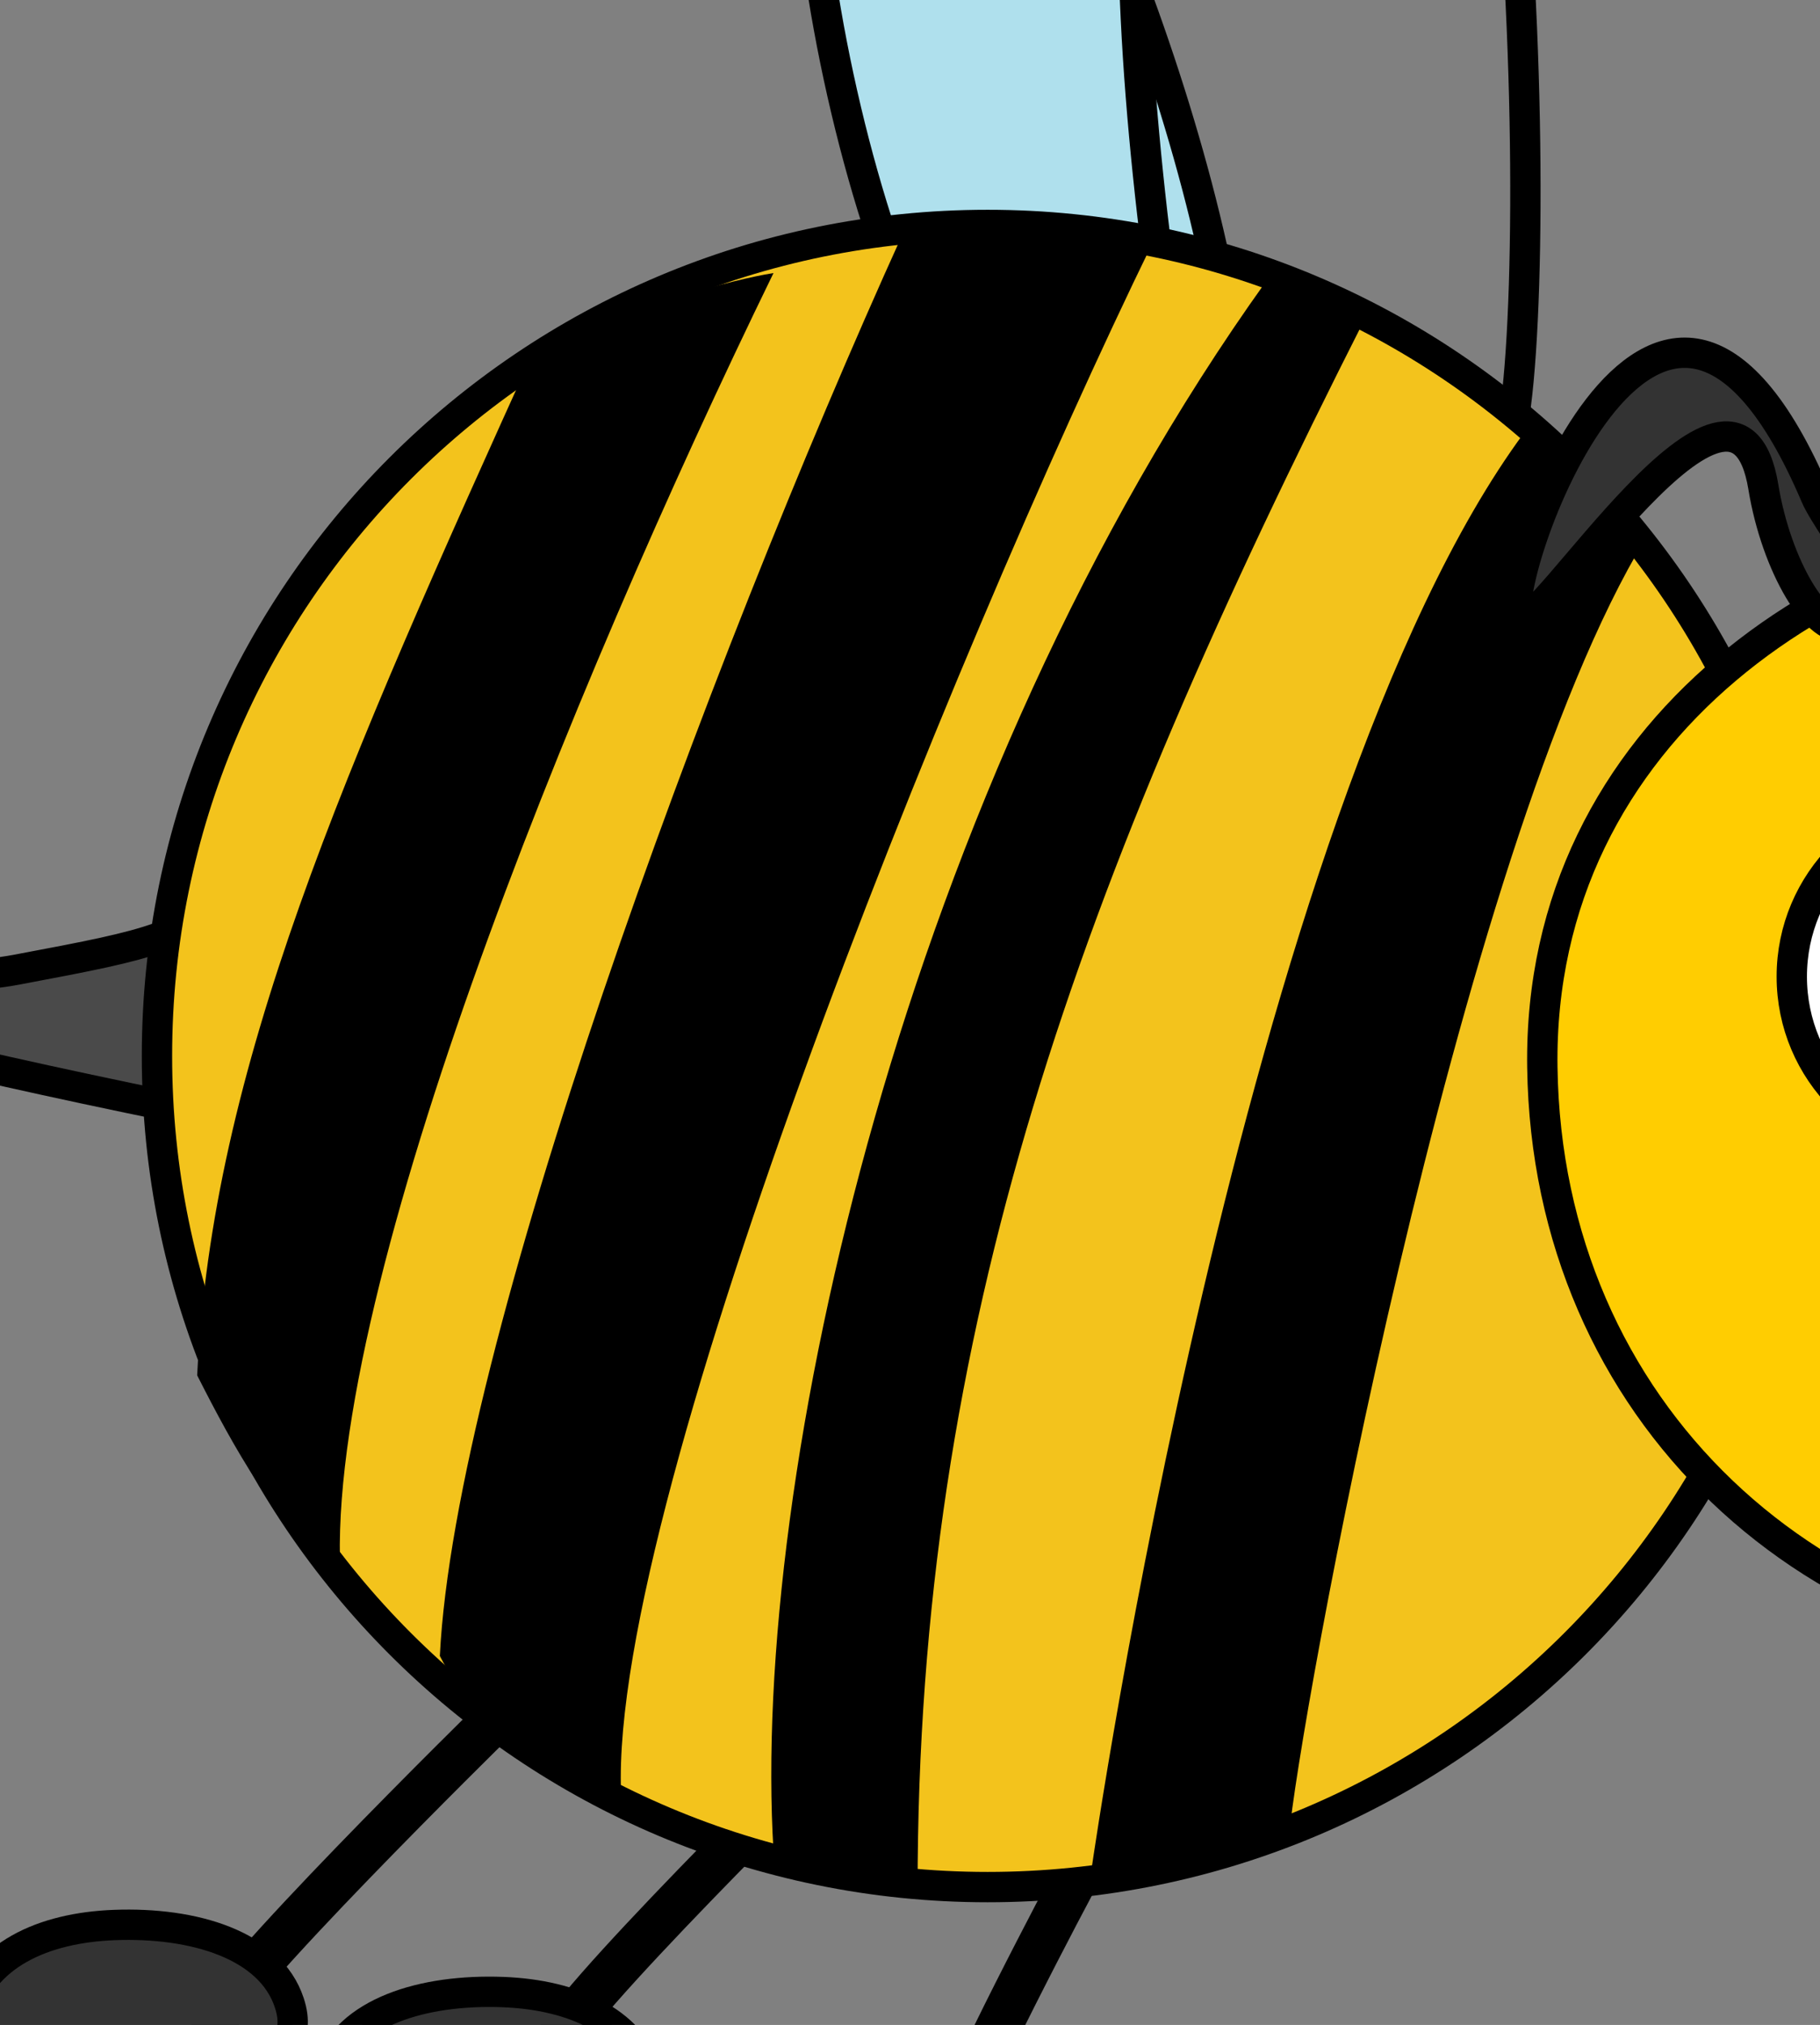
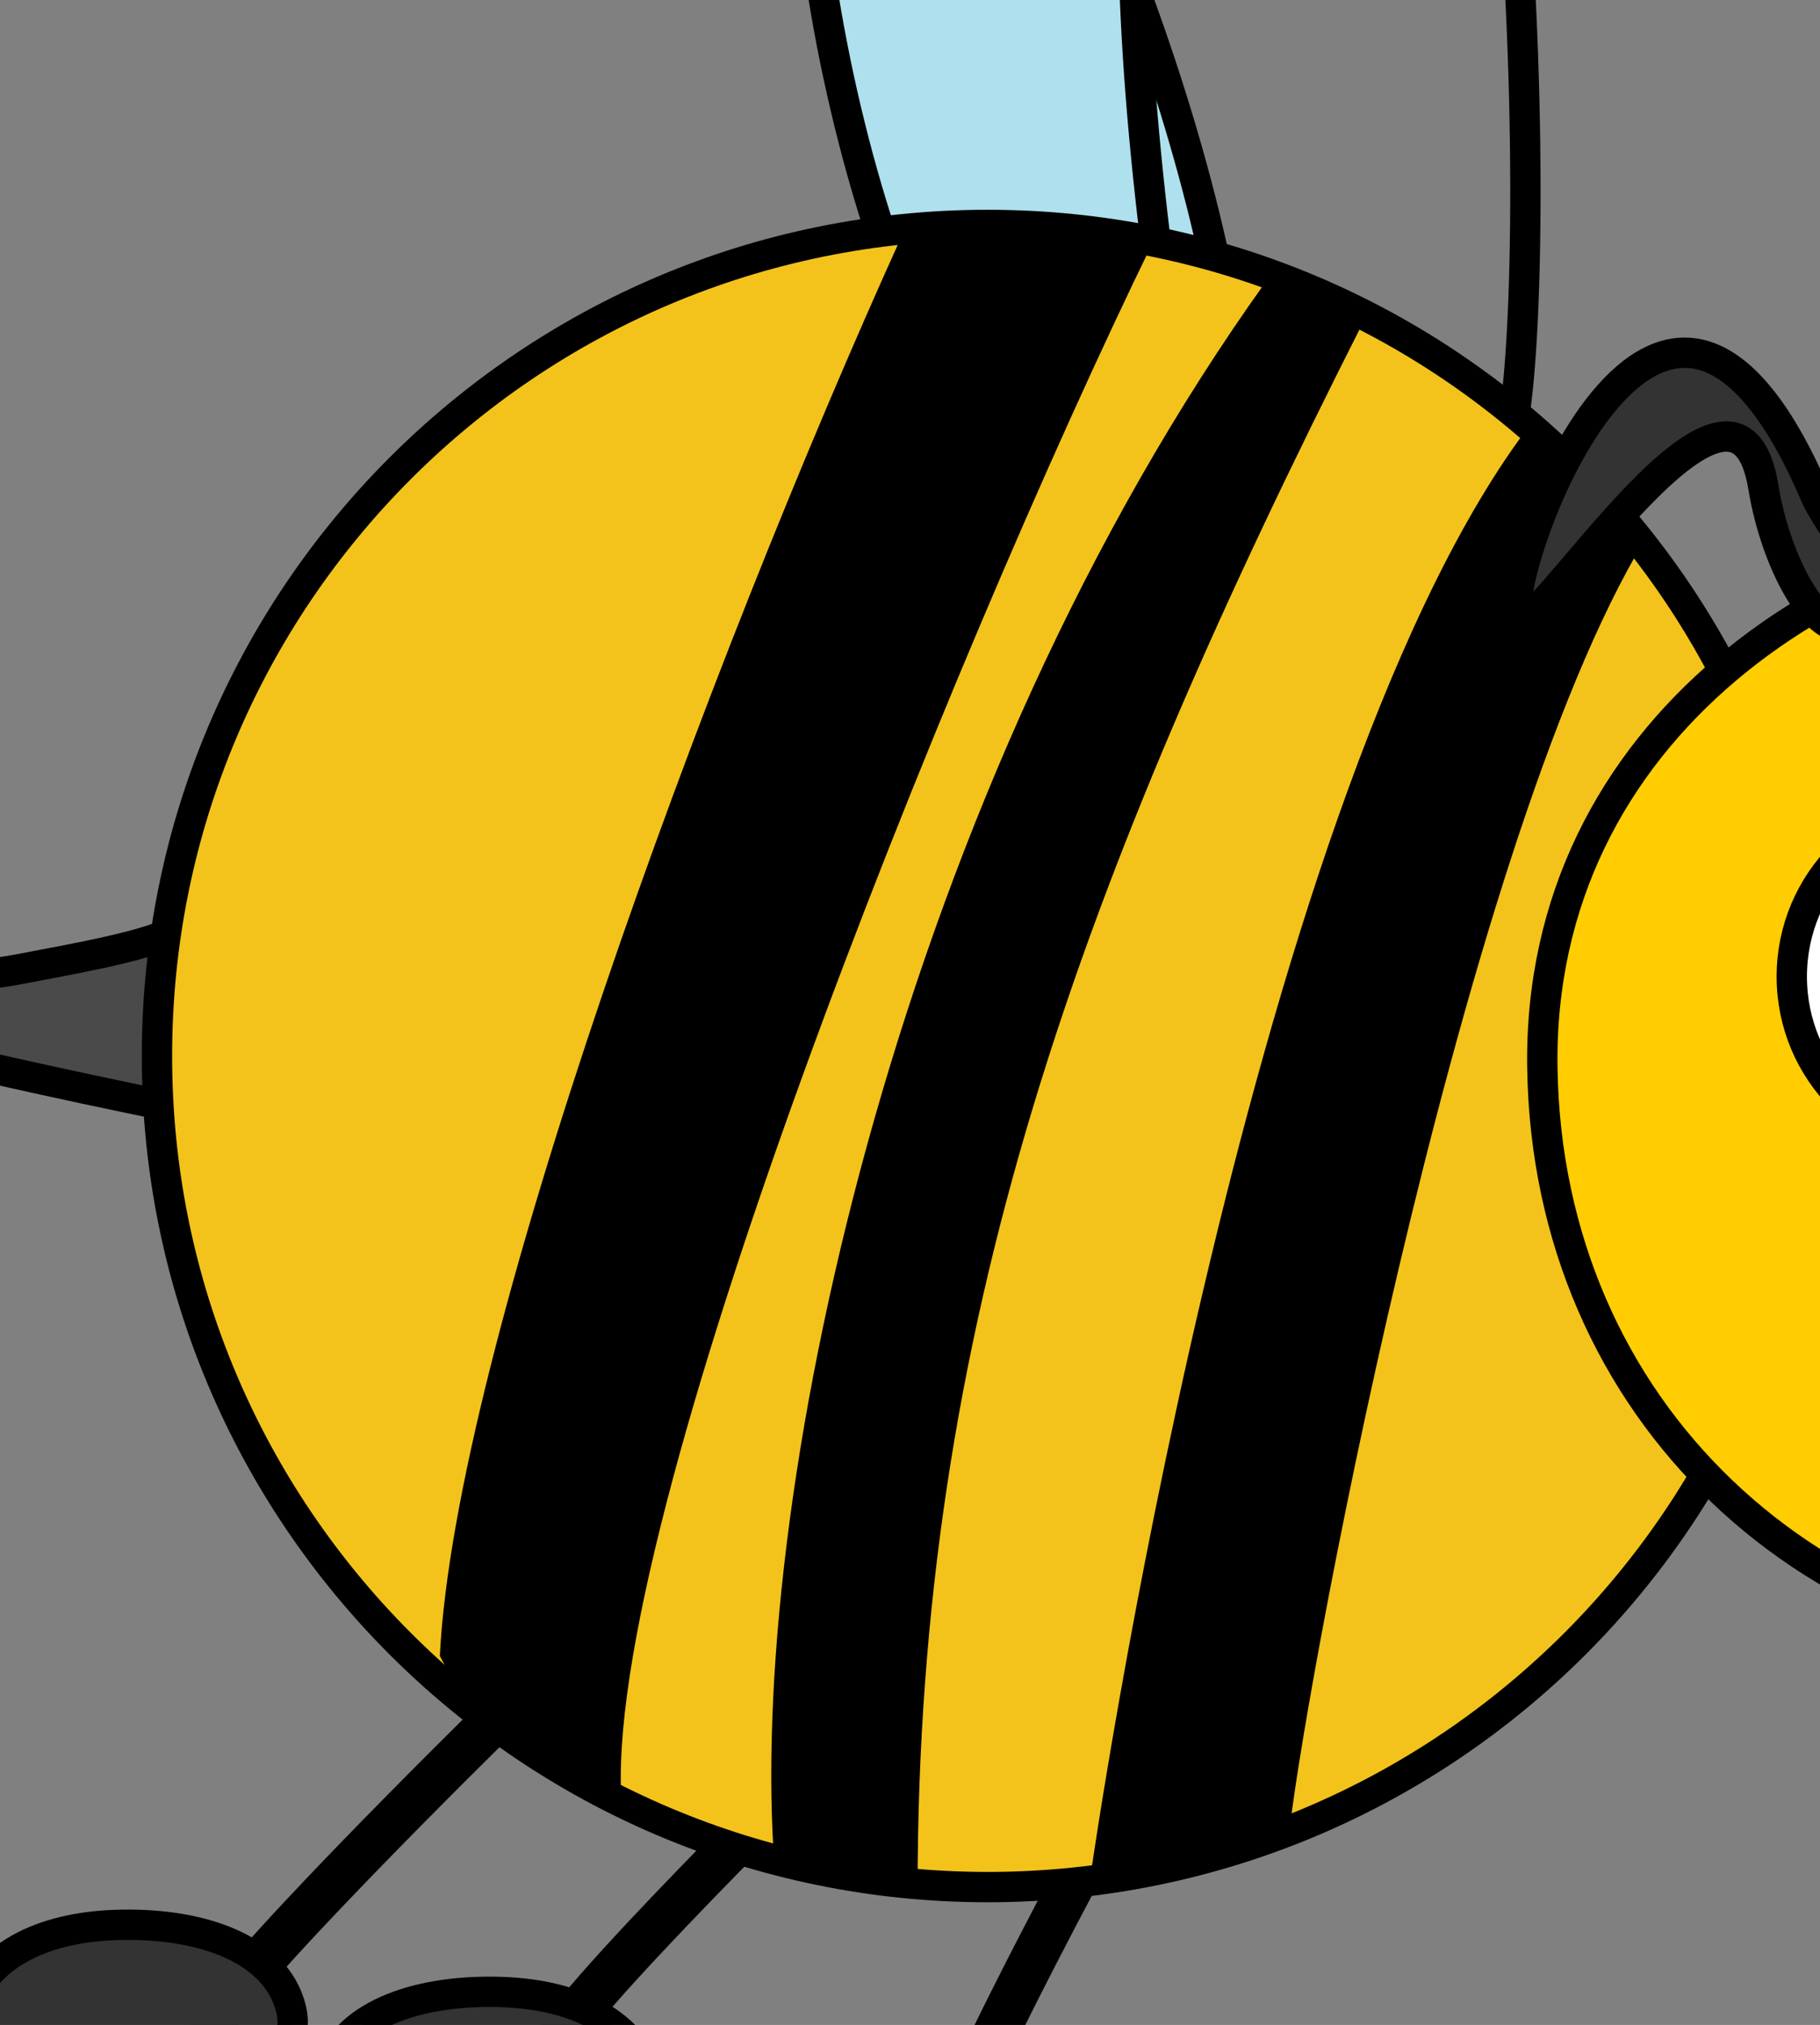
<svg xmlns="http://www.w3.org/2000/svg" xmlns:xlink="http://www.w3.org/1999/xlink" width="240" height="266.97">
  <rect width="100%" height="100%" fill="#808080" stroke="none" />
  <title>Funny Bumblebee 5</title>
  <defs>
    <linearGradient id="SVGID_1_" gradientUnits="userSpaceOnUse" x1="255" y1="142.694" x2="370.519" y2="142.694">
      <stop stop-color="rgb(175, 224, 237)" offset="0.092" id="stop7073" />
      <stop stop-color="rgb(230, 208, 229)" offset="1" id="stop7075" />
    </linearGradient>
    <linearGradient y2="0.798" x2="-0.246" y1="0.714" x1="0.866" id="linearGradient8078" xlink:href="#SVGID_1_" />
  </defs>
  <g>
    <title>Layer 1</title>
    <g id="g8082">
      <g id="Left_x5F_Wing">
        <linearGradient transform="translate(-10,-3) translate(6,-18) translate(157,48) translate(-7,-1) translate(406,-12) translate(-97.201,-45.507) " id="linearGradient8016" gradientUnits="userSpaceOnUse" x1="255" y1="142.694" x2="370.519" y2="142.694">
          <stop stop-color="rgb(175, 224, 237)" offset="0.092" id="stop8018" />
          <stop stop-color="rgb(230, 208, 229)" offset="1" id="stop8020" />
        </linearGradient>
        <path id="svg_6" d="m162,44.03c-6,-39 -32,-99 -46,-96c-19,5 -7,79 11,107c19,7 32,-6 35,-11z" stroke-linecap="null" stroke-linejoin="null" stroke-dasharray="null" stroke-width="4" stroke="#000000" fill="url(#linearGradient8078)" />
        <path id="svg_8" d="m154,44.03c19,11 38,19 44,16c6,-3 5,-136 -17,-134c-36,3 -35,62 -27,118z" stroke-linecap="null" stroke-linejoin="null" stroke-dasharray="null" stroke-width="4" stroke="#000000" fill="url(#linearGradient8078)" />
      </g>
      <path stroke="#000000" fill="#4a4a4a" fill-rule="evenodd" stroke-width="4" stroke-linecap="square" stroke-miterlimit="4" d="m43.59,150.115c-80.065,-15.58 -85.167,-20.518 -88.9,-24.376c-3.163,-3.268 27.78,5.802 47.516,2.101c19.051,-3.572 20.99,-4.095 29.889,-10.927" id="path7957" />
      <path stroke="#000000" fill="none" fill-rule="evenodd" stroke-width="6" stroke-miterlimit="4" id="path7955" d="m73.213,269.958c0,-3.855 36.653,-39.835 36.653,-39.835l-1.357,-0.642" />
      <path stroke="#000000" fill="none" fill-rule="evenodd" stroke-width="6" stroke-miterlimit="4" d="m126.306,279.856c0,-3.093 15.347,-31.962 15.347,-31.962l-0.568,-0.516" id="path7953" />
      <path fill="#f3c31c" fill-rule="nonzero" stroke="#000000" stroke-width="4" stroke-linecap="round" stroke-linejoin="round" stroke-miterlimit="4" id="path2383" d="m239.771,139.225c0.018,60.508 -49.028,109.569 -109.536,109.569c-60.508,0 -109.554,-49.061 -109.536,-109.569c-0.018,-60.508 49.028,-109.569 109.536,-109.569c60.508,0 109.554,49.061 109.536,109.569z" />
      <path fill="#333333" fill-rule="nonzero" stroke="#000000" stroke-width="4" stroke-linecap="round" stroke-linejoin="round" stroke-miterlimit="4" id="path3329" d="m142.942,289.377c0,9.091 -12.562,7.646 -22.228,7.28c-9.647,-0.365 -23.709,0.185 -20.547,-9.381c2.522,-7.629 12.583,-10.64 23.069,-10.24c9.247,0.353 17.605,3.871 19.707,12.341z" />
      <path fill="#333333" fill-rule="nonzero" stroke="#000000" stroke-width="4" stroke-linecap="round" stroke-linejoin="round" stroke-miterlimit="4" id="path7949" d="m86.035,274.975c0,9.091 -12.562,7.646 -22.228,7.28c-9.647,-0.365 -23.709,0.185 -20.547,-9.381c2.522,-7.629 12.583,-10.64 23.069,-10.24c9.247,0.353 17.605,3.871 19.707,12.341z" />
-       <path id="svg_1" d="m45,209.03c-3,-36.572 30,-117.648 57,-173.03c-6,0.959 -16,4.007 -31,8.919c-26,57.3 -43,95.908 -45,136.405c5,9.855 10,18.81 19,27.706z" stroke-linecap="round" stroke-linejoin="round" stroke-dasharray="null" stroke-width="4" fill="#000000" />
      <path id="svg_2" d="m82,238.03c-3,-36.572 43,-150.648 70,-206.03c-7,-3.041 -18,-5.993 -33,-1.081c-26,57.3 -59,146.908 -61,187.405c5,9.855 15,11.81 24,19.706z" stroke-linecap="round" stroke-linejoin="round" stroke-dasharray="null" stroke-width="4" fill="#000000" />
      <path id="svg_3" d="m167,37.03c-48,67 -68,158 -65,206.97c12,3.97 19,5.03 19,5c0,-74.03 21,-131.97 59,-207c-6,-3.03 -13,-4.97 -13,-4.97z" stroke-linecap="round" stroke-linejoin="round" stroke-dasharray="null" stroke-width="4" fill="#000000" />
      <path id="svg_4" stroke="#000000" fill="none" fill-rule="evenodd" stroke-width="6" stroke-miterlimit="4" d="m28.213,266.958c0,-3.855 36.653,-39.835 36.653,-39.835l-1.357,-0.642" />
      <path id="svg_5" fill="#333333" fill-rule="nonzero" stroke="#000000" stroke-width="4" stroke-linecap="round" stroke-linejoin="round" stroke-miterlimit="4" d="m-4.632,266.135c0,9.091 12.562,7.646 22.228,7.28c9.647,-0.365 23.709,0.185 20.547,-9.381c-2.522,-7.629 -12.583,-10.64 -23.069,-10.24c-9.247,0.353 -17.605,3.871 -19.707,12.341z" />
      <path id="svg_10" d="m201,57.03c-37,50 -57,189 -57,188.97c0,-0.03 17,-0.97 26,-4c1,-13.03 22,-129.97 47,-171c-7,-7.03 -16,-13.97 -16,-13.97z" stroke-linecap="round" stroke-linejoin="round" stroke-dasharray="null" stroke-width="4" fill="#000000" />
      <path fill="#ffcd01" fill-rule="nonzero" stroke="#000000" stroke-width="4" stroke-linecap="round" stroke-linejoin="round" stroke-miterlimit="4" id="path3155" d="m203.386,140.744c0.648,45.17 35.533,77.827 81.003,78.061c46.05,0.24 84.955,-33.801 82.684,-78.061c-5.534,-107.43 -164.955,-88.752 -163.688,0z" />
      <path fill="#ffffff" fill-rule="nonzero" stroke="#000000" stroke-width="4" stroke-linecap="round" stroke-linejoin="round" stroke-miterlimit="4" id="path3157" d="m281.606,128.757c0.004,12.519 -10.144,22.67 -22.663,22.67c-12.519,0 -22.666,-10.151 -22.663,-22.67c-0.004,-12.519 10.144,-22.669 22.663,-22.669c12.519,0 22.666,10.151 22.663,22.669z" />
      <path fill="#ffffff" fill-rule="nonzero" stroke="#000000" stroke-width="4" stroke-linecap="round" stroke-linejoin="round" stroke-miterlimit="4" id="path3159" d="m334.339,128.757c0.004,12.519 -10.144,22.67 -22.663,22.67c-12.519,0 -22.666,-10.151 -22.663,-22.67c-0.004,-12.519 10.144,-22.669 22.663,-22.669c12.519,0 22.666,10.151 22.663,22.669z" />
      <path fill="#000000" fill-rule="nonzero" stroke-width="47.667" stroke-linecap="round" stroke-linejoin="round" stroke-miterlimit="4" id="path3161" d="m335.194,129.757c0.001,4.173 -3.381,7.556 -7.554,7.556c-4.173,0 -7.556,-3.384 -7.554,-7.556c-0.001,-4.173 3.381,-7.556 7.554,-7.556c4.173,0 7.555,3.384 7.554,7.556z" />
      <path fill="#000000" fill-rule="nonzero" stroke-width="47.667" stroke-linecap="round" stroke-linejoin="round" stroke-miterlimit="4" id="path3163" d="m282.164,130.757c0.001,4.173 -3.381,7.556 -7.554,7.556c-4.173,0 -7.556,-3.384 -7.554,-7.556c-0.001,-4.173 3.381,-7.556 7.554,-7.556c4.173,0 7.555,3.384 7.554,7.556z" />
      <path fill="#000000" fill-rule="nonzero" stroke="#000000" stroke-width="3.216" stroke-linecap="round" stroke-linejoin="round" stroke-miterlimit="4" id="path3210" d="m283.972,195.769c-16.367,0 -29.639,-10.366 -29.639,-23.14c19.194,22.384 44.856,19.575 59.304,0c-0.693,13.103 -13.298,23.14 -29.665,23.14z" />
      <path fill="#333333" fill-rule="evenodd" stroke="#000000" stroke-width="4" stroke-miterlimit="4" id="path2399" d="m243.43,82.464c-3.666,1.437 -9.191,-7.81 -10.899,-18.252c-3.717,-22.727 -29.805,20.211 -32.281,17.548c-3.231,-3.475 18.178,-65.604 39.188,-16.339c1.879,4.405 12.266,16.172 3.992,17.043z" />
      <path fill="#333333" fill-rule="evenodd" stroke="#000000" stroke-width="4" stroke-miterlimit="4" id="path7943" d="m320.402,81.554c3.666,1.437 9.191,-7.81 10.899,-18.252c3.717,-22.727 29.805,20.211 32.281,17.548c3.231,-3.475 -18.178,-65.604 -39.188,-16.339c-1.879,4.405 -12.266,16.172 -3.992,17.043z" />
    </g>
  </g>
</svg>